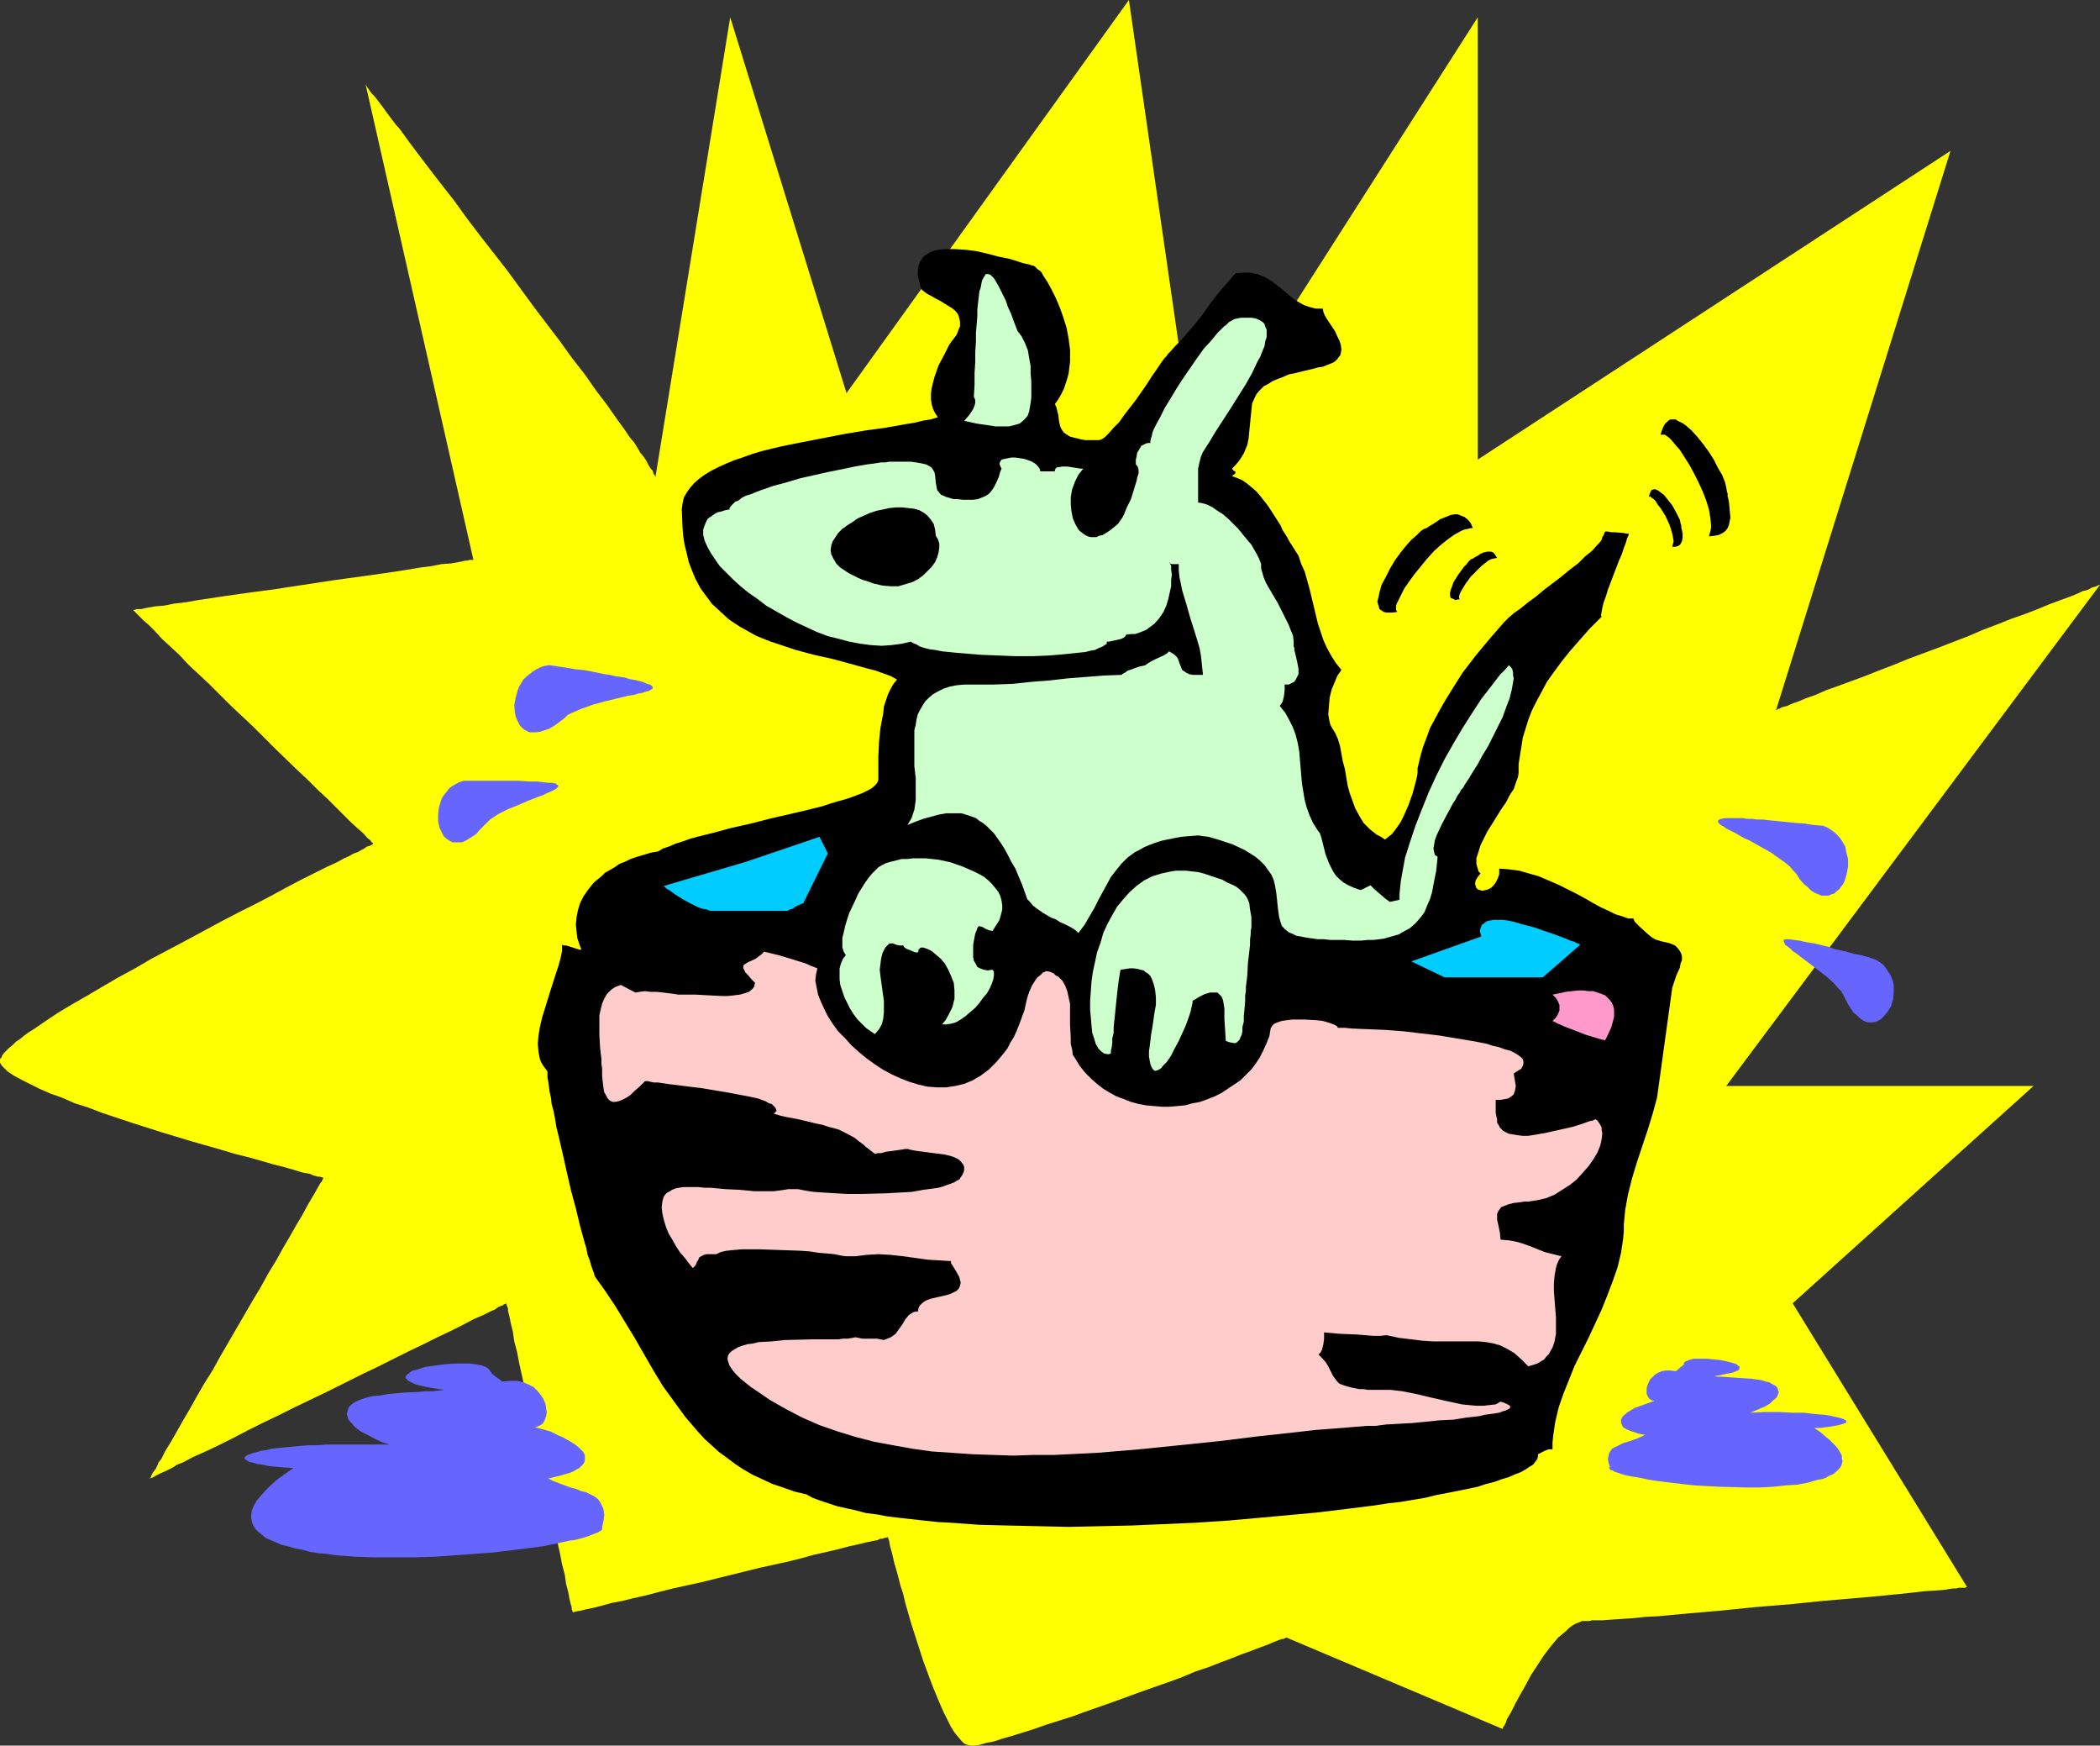
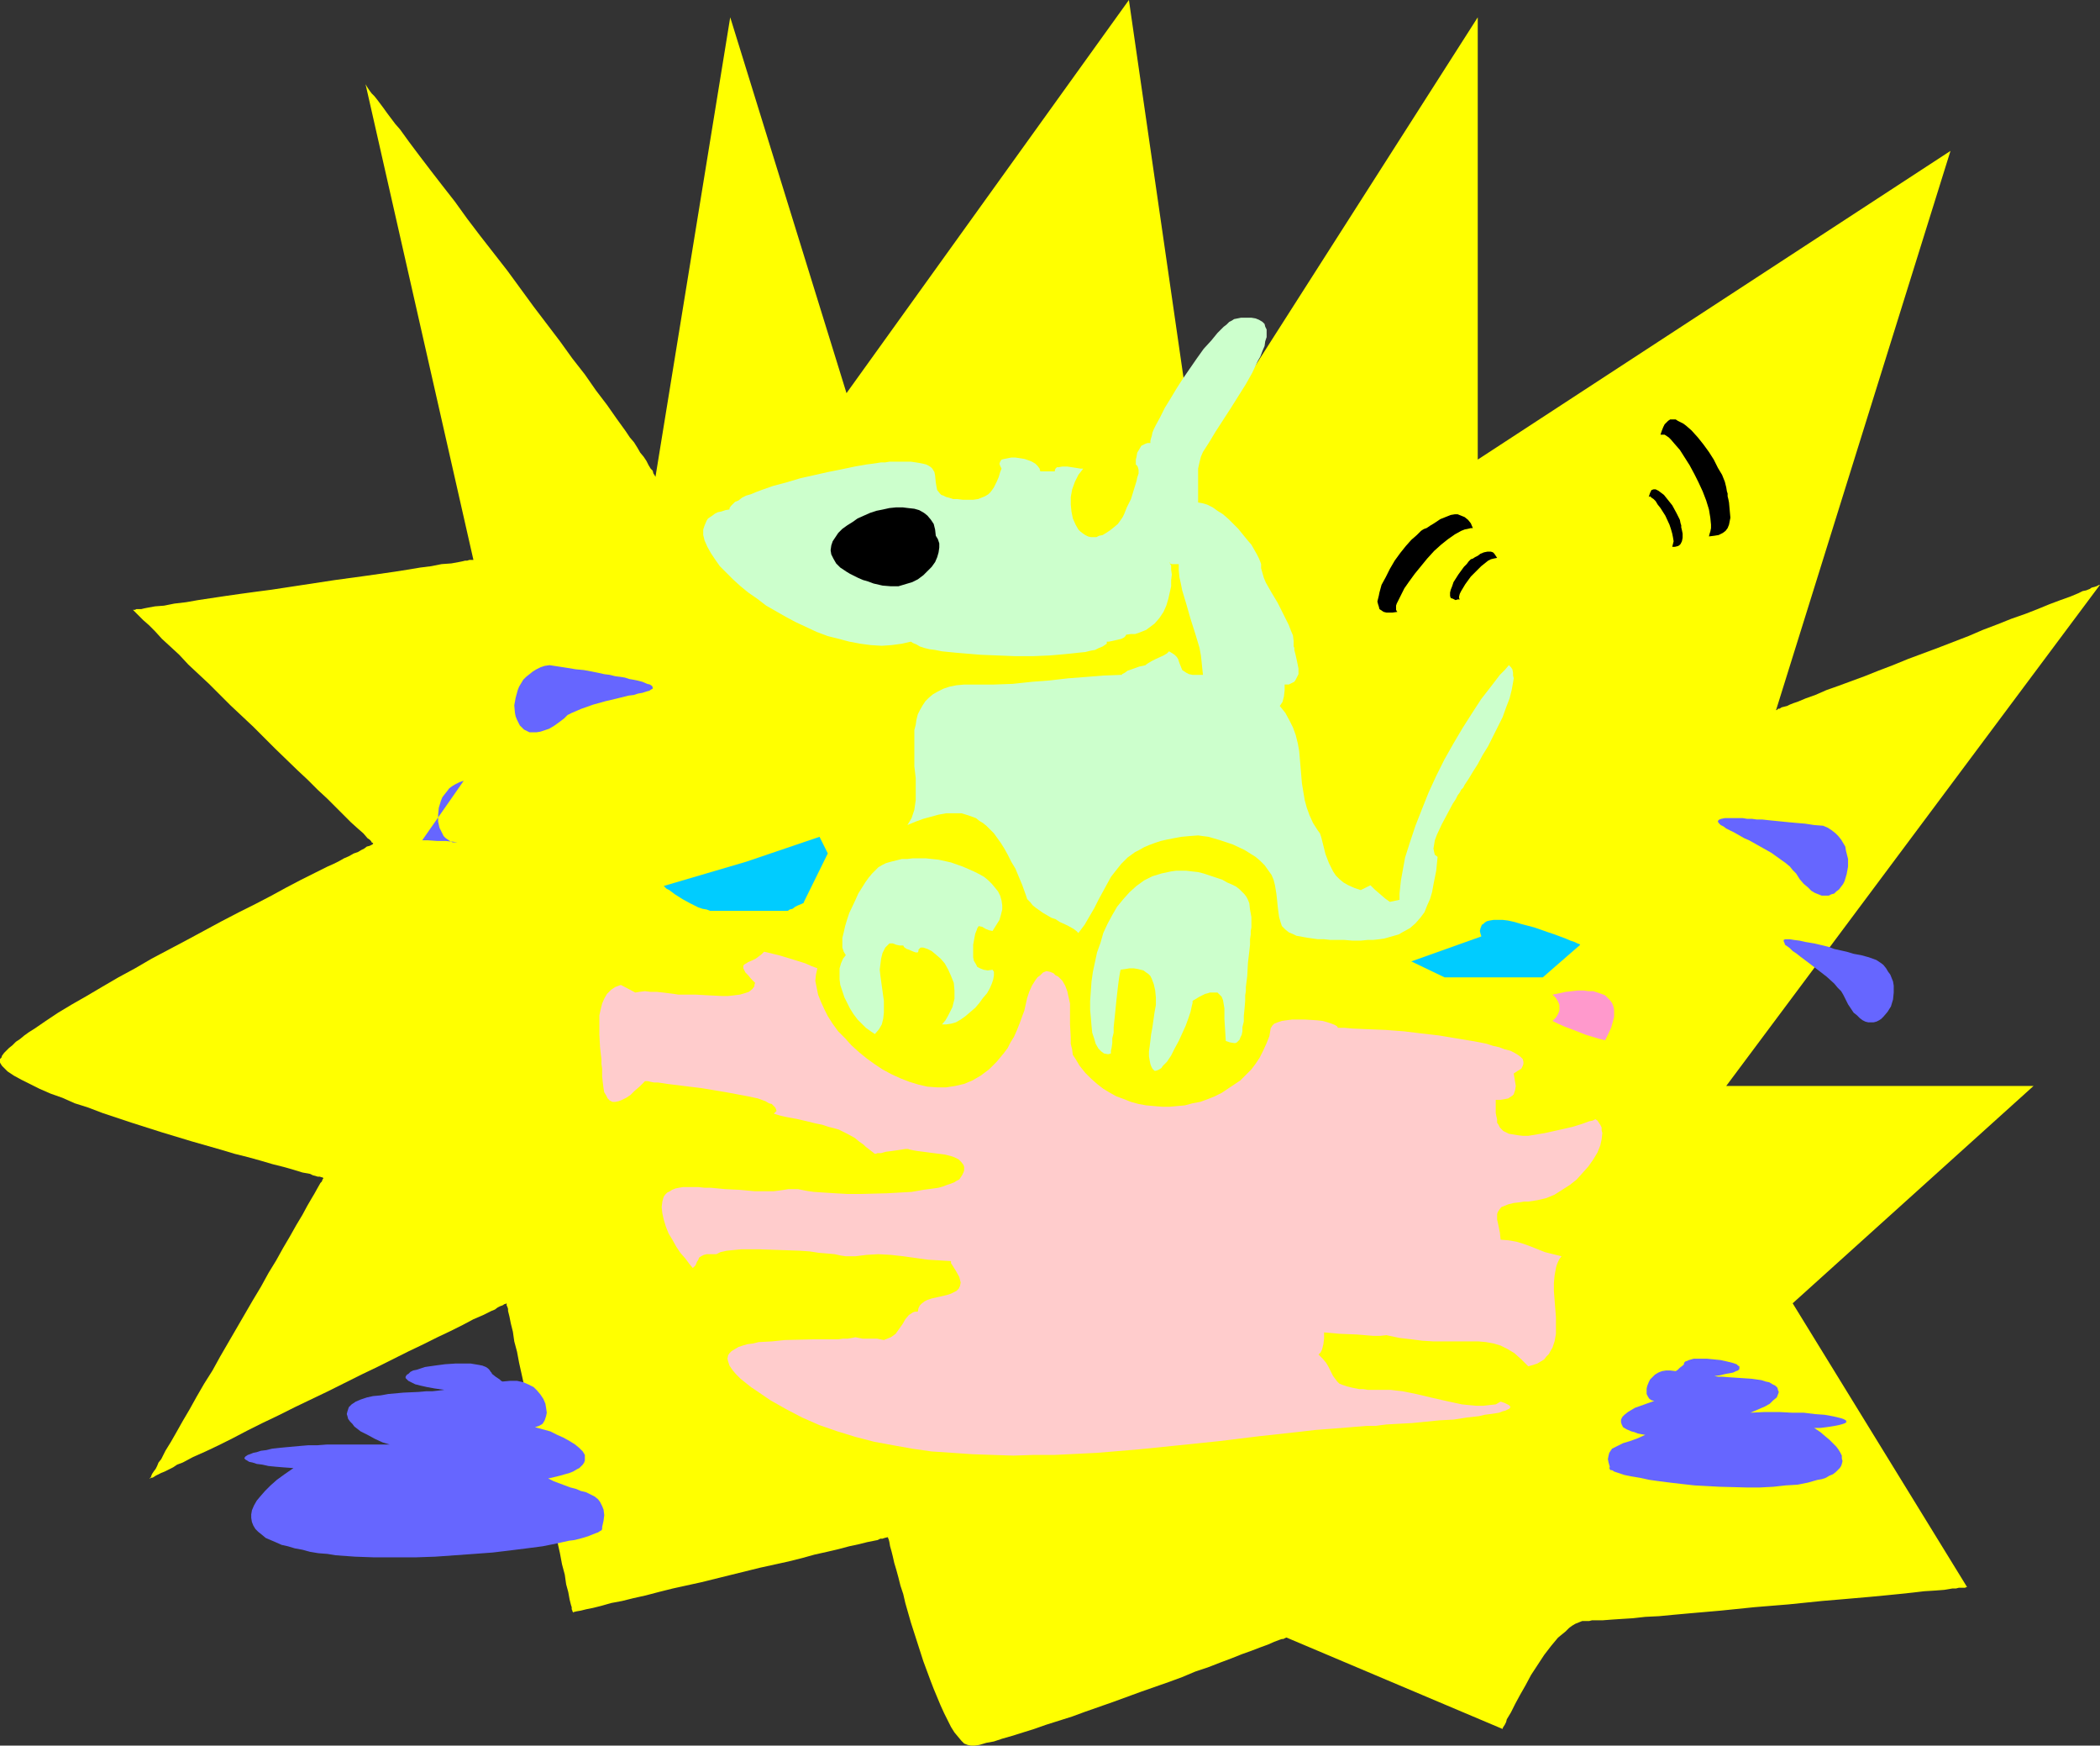
<svg xmlns="http://www.w3.org/2000/svg" xmlns:ns1="http://sodipodi.sourceforge.net/DTD/sodipodi-0.dtd" xmlns:ns2="http://www.inkscape.org/namespaces/inkscape" version="1.0" width="129.724mm" height="107.803mm" id="svg21" ns1:docname="Dog Bathing 1.wmf">
  <rect width="100%" height="100%" fill="#333333" stroke="none" />
  <ns1:namedview id="namedview21" pagecolor="#ffffff" bordercolor="#000000" borderopacity="0.25" ns2:showpageshadow="2" ns2:pageopacity="0.0" ns2:pagecheckerboard="0" ns2:deskcolor="#d1d1d1" ns2:document-units="mm" />
  <defs id="defs1">
    <pattern id="WMFhbasepattern" patternUnits="userSpaceOnUse" width="6" height="6" x="0" y="0" />
  </defs>
  <path style="fill:#ffff00;fill-opacity:1;fill-rule:evenodd;stroke:none" d="m 153.035,111.312 -0.162,-0.323 -0.323,-0.485 -0.162,-0.646 -0.485,-0.485 -0.485,-0.808 -0.485,-0.969 -0.646,-0.969 -0.808,-0.969 -0.646,-1.131 -0.808,-1.292 -0.97,-1.131 -0.97,-1.454 -2.101,-2.908 -2.262,-3.231 -2.586,-3.393 -2.586,-3.716 -2.909,-3.716 -2.909,-4.039 -3.07,-4.039 -3.07,-4.039 -6.141,-8.401 -6.302,-8.078 -3.07,-4.039 -2.909,-4.039 -2.909,-3.716 -2.747,-3.554 -2.586,-3.393 -2.424,-3.231 -2.101,-2.908 -1.131,-1.292 -0.97,-1.292 -0.97,-1.292 -0.808,-1.131 -1.454,-1.939 -0.646,-0.808 -0.646,-0.646 -0.485,-0.646 -0.323,-0.485 -0.323,-0.485 -0.162,-0.323 -0.162,-0.162 V 19.548 L 110.534,130.699 h -0.162 -0.162 -0.162 -0.485 l -0.485,0.162 h -0.485 l -0.646,0.162 -0.808,0.162 -1.778,0.323 -2.262,0.162 -2.424,0.485 -2.586,0.323 -2.909,0.485 -3.07,0.485 -3.394,0.485 -3.394,0.485 -3.555,0.485 -3.555,0.485 -14.867,2.262 -3.717,0.485 -3.555,0.485 -3.394,0.485 -3.232,0.485 -3.232,0.485 -2.747,0.485 -2.747,0.323 -2.424,0.485 -2.101,0.162 -1.778,0.323 -0.808,0.162 -0.646,0.162 h -0.646 -0.485 l -0.323,0.162 h -0.323 -0.162 v 0 l 0.162,0.162 0.162,0.162 0.323,0.323 0.646,0.646 1.131,1.131 1.293,1.131 1.454,1.454 1.616,1.777 1.939,1.777 2.101,1.939 2.101,2.262 2.424,2.262 2.424,2.262 5.01,5.008 5.333,5.008 5.171,5.17 5.01,4.847 2.586,2.423 2.262,2.262 2.262,2.1 1.939,1.939 1.939,1.939 1.616,1.616 1.616,1.454 1.293,1.131 0.97,1.131 0.485,0.323 0.323,0.323 0.162,0.323 0.323,0.162 v 0.162 h 0.162 -0.162 l -0.162,0.162 -0.323,0.162 -0.323,0.162 -0.646,0.162 -0.646,0.485 -0.646,0.323 -0.808,0.485 -0.97,0.323 -1.131,0.646 -1.131,0.485 -1.131,0.646 -1.293,0.646 -1.454,0.646 -2.909,1.454 -3.232,1.616 -3.394,1.777 -3.555,1.939 -3.717,1.939 -3.878,1.939 -4.04,2.1 -8.08,4.362 -8.242,4.362 -3.878,2.262 -3.878,2.1 -3.878,2.262 -3.555,2.1 -3.394,1.939 -3.232,1.939 -2.909,1.939 -2.586,1.777 -1.293,0.808 -1.131,0.808 -0.97,0.808 -0.97,0.646 -0.808,0.808 -0.808,0.646 -0.646,0.646 -0.485,0.485 -0.485,0.646 -0.162,0.485 L 0,247.181 v 0.485 0.323 l 0.162,0.323 0.323,0.485 0.323,0.323 0.485,0.485 0.485,0.485 1.454,0.969 1.778,0.969 1.939,0.969 2.262,1.131 2.586,1.131 2.747,0.969 2.909,1.292 3.07,0.969 3.394,1.292 6.787,2.262 7.11,2.262 6.949,2.1 3.394,0.969 3.394,0.969 3.232,0.969 3.232,0.808 2.909,0.808 2.747,0.808 2.586,0.646 2.262,0.646 2.101,0.646 1.778,0.323 0.646,0.323 0.646,0.162 0.485,0.162 h 0.485 l 0.485,0.162 h 0.162 l 0.162,0.162 h 0.162 -0.162 v 0.162 l -0.162,0.162 -0.162,0.485 -0.323,0.323 -0.646,1.131 -0.808,1.454 -0.485,0.808 -1.131,1.939 -1.131,2.1 -1.454,2.423 -1.454,2.585 -1.616,2.746 -1.616,2.908 -1.778,2.908 -1.778,3.231 -1.939,3.231 -7.595,13.086 -1.778,3.231 -1.939,3.07 -1.778,3.07 -1.616,2.908 -1.616,2.746 -1.454,2.585 -1.293,2.262 -1.293,2.1 -0.97,1.939 -0.646,0.808 -0.323,0.808 -0.323,0.646 -0.485,0.646 -0.323,0.485 -0.162,0.323 -0.162,0.485 -0.162,0.162 -0.162,0.162 v 0 h 0.162 l 0.162,-0.162 h 0.323 l 0.323,-0.162 0.485,-0.323 0.646,-0.323 0.646,-0.323 0.808,-0.323 0.97,-0.485 0.97,-0.485 0.97,-0.646 1.293,-0.485 2.424,-1.292 2.909,-1.292 3.07,-1.454 3.232,-1.616 3.394,-1.777 3.555,-1.777 3.717,-1.777 3.878,-1.939 7.757,-3.716 7.757,-3.877 3.717,-1.777 3.878,-1.939 3.555,-1.777 3.394,-1.616 3.232,-1.616 3.07,-1.454 2.909,-1.454 2.424,-1.292 1.131,-0.485 1.131,-0.485 0.97,-0.485 0.97,-0.485 0.808,-0.323 0.646,-0.485 0.646,-0.323 0.485,-0.162 0.485,-0.323 h 0.162 l 0.323,-0.162 v 0 0 0.162 0.323 l 0.162,0.323 0.162,0.485 v 0.485 l 0.323,1.292 0.323,1.616 0.485,1.939 0.323,2.262 0.646,2.423 0.485,2.585 0.646,2.908 0.646,2.908 0.646,3.07 1.454,6.624 1.293,6.785 1.616,6.624 1.293,6.624 0.646,3.07 0.646,2.908 0.646,2.908 0.485,2.585 0.646,2.423 0.323,2.262 0.485,1.777 0.323,1.777 0.323,1.292 0.162,0.485 v 0.485 l 0.162,0.323 v 0.162 l 0.162,0.162 v 0.162 0 l 0.162,-0.162 0.646,-0.162 0.97,-0.162 0.646,-0.162 0.646,-0.162 1.616,-0.323 1.939,-0.485 2.262,-0.646 2.586,-0.485 2.586,-0.646 2.909,-0.646 3.07,-0.808 3.232,-0.808 6.626,-1.454 13.736,-3.393 6.626,-1.454 3.232,-0.808 2.909,-0.808 2.909,-0.646 2.747,-0.646 2.424,-0.646 2.262,-0.485 1.939,-0.485 1.616,-0.323 0.808,-0.162 0.646,-0.323 h 0.485 l 0.485,-0.162 0.646,-0.162 h 0.162 v 0 0.162 l 0.162,0.323 0.162,0.646 0.162,0.969 0.323,1.131 0.323,1.292 0.323,1.454 0.485,1.616 0.485,1.777 0.485,1.939 0.646,1.939 0.485,2.1 1.293,4.524 1.454,4.524 1.454,4.524 1.616,4.362 0.808,2.1 0.808,1.939 0.808,1.939 0.808,1.777 0.808,1.616 0.808,1.616 0.808,1.292 0.808,0.969 0.808,0.969 0.646,0.646 0.808,0.323 0.808,0.162 h 0.323 0.485 l 1.131,-0.162 1.616,-0.485 1.778,-0.323 1.939,-0.646 2.262,-0.646 2.586,-0.808 2.586,-0.808 2.747,-0.969 3.07,-0.969 3.07,-0.969 3.07,-1.131 6.464,-2.262 6.626,-2.423 6.464,-2.262 3.07,-1.131 3.07,-1.292 2.909,-0.969 2.909,-1.131 2.586,-0.969 2.424,-0.969 2.262,-0.808 2.101,-0.808 1.778,-0.646 1.454,-0.646 1.293,-0.485 0.485,-0.162 h 0.323 l 0.323,-0.162 0.323,-0.162 v 0 h 0.162 l 50.419,21.325 v 0 -0.162 l 0.162,-0.323 0.323,-0.485 0.323,-0.646 0.162,-0.646 0.485,-0.808 0.485,-0.808 0.97,-1.939 1.131,-2.1 1.293,-2.262 1.293,-2.423 3.07,-4.685 1.616,-2.1 1.616,-1.939 1.778,-1.454 0.808,-0.808 0.646,-0.485 0.808,-0.485 0.808,-0.323 0.808,-0.323 h 0.646 0.97 l 0.646,-0.162 h 0.646 1.778 l 2.101,-0.162 2.424,-0.162 2.586,-0.162 2.909,-0.323 3.232,-0.162 3.394,-0.323 3.555,-0.323 3.717,-0.323 3.717,-0.323 7.918,-0.808 7.918,-0.646 7.918,-0.808 3.878,-0.323 3.717,-0.323 3.717,-0.323 3.394,-0.323 3.232,-0.323 3.07,-0.323 2.747,-0.323 2.586,-0.162 2.101,-0.162 1.939,-0.323 h 0.808 l 0.646,-0.162 h 0.646 0.485 0.323 l 0.323,-0.162 h 0.162 l -40.723,-66.238 56.237,-50.729 h -71.75 l 87.264,-116.967 v 0 h -0.162 l -0.323,0.162 -0.323,0.162 -0.485,0.162 -0.646,0.162 -0.485,0.323 -0.808,0.323 -0.808,0.162 -0.97,0.485 -1.939,0.808 -2.262,0.808 -2.586,0.969 -2.747,1.131 -2.909,1.131 -3.232,1.131 -3.232,1.292 -3.394,1.292 -3.394,1.454 -7.11,2.746 -6.949,2.585 -3.555,1.454 -3.394,1.292 -3.232,1.292 -3.07,1.131 -3.07,1.131 -2.747,0.969 -2.586,1.131 -2.262,0.808 -1.939,0.808 -0.97,0.323 -0.808,0.323 -0.646,0.323 -0.646,0.162 -0.646,0.162 -0.485,0.323 h -0.323 l -0.162,0.162 -0.162,0.162 h -0.162 L 455.388,35.219 345.016,107.274 V 4.039 L 279.083,107.274 263.569,0 197.637,91.764 170.488,4.039 Z" id="path1" />
-   <path style="fill:#000000;fill-opacity:1;fill-rule:evenodd;stroke:none" d="m 153.681,198.715 -1.778,0.323 -3.232,0.969 -1.454,0.485 -1.293,0.646 -1.293,0.485 -1.131,0.808 -1.131,0.646 -1.131,0.646 -0.808,0.808 -1.778,1.454 -1.293,1.616 -1.131,1.616 -0.808,1.616 -0.485,1.616 -0.323,1.616 -0.162,1.777 0.162,1.616 0.162,1.454 0.485,1.454 0.485,1.292 h -0.485 l -0.485,-0.162 -2.586,-0.808 h -0.485 l -0.485,-0.162 v 1.454 l -0.323,1.616 -0.485,1.777 -0.646,1.939 -1.293,4.039 -1.293,4.2 -0.646,2.1 -0.485,2.1 -0.323,1.939 -0.162,1.939 0.162,1.939 0.323,1.616 0.323,0.808 0.485,0.808 0.485,0.646 0.485,0.646 v 0.323 1.131 l 0.162,0.808 0.162,1.131 0.162,1.292 0.323,1.454 0.162,1.454 0.485,1.777 0.323,1.777 0.323,1.939 0.485,1.939 0.97,4.2 0.97,4.362 0.97,4.2 1.131,4.2 0.97,4.039 0.485,1.777 0.485,1.777 0.485,1.616 0.323,1.616 0.485,1.292 0.323,1.131 0.323,0.969 0.323,0.808 0.162,0.646 0.162,0.323 2.424,3.393 2.262,3.393 2.262,3.716 2.262,3.716 4.363,7.593 2.262,3.716 2.586,3.554 2.586,3.554 2.909,3.393 1.616,1.777 1.616,1.454 1.778,1.616 1.778,1.292 1.939,1.454 1.939,1.292 2.262,1.292 2.101,0.969 2.424,1.131 2.424,0.808 2.747,0.969 2.747,0.646 1.454,0.808 1.778,0.646 1.939,0.646 1.939,0.646 2.101,0.485 2.262,0.485 2.424,0.646 2.586,0.323 2.586,0.485 2.747,0.323 2.909,0.323 2.909,0.323 3.07,0.323 3.07,0.162 6.626,0.485 6.626,0.162 7.11,0.162 7.11,0.162 7.434,-0.162 7.272,-0.162 7.434,-0.323 7.434,-0.323 7.434,-0.485 7.272,-0.646 7.11,-0.646 6.949,-0.646 6.626,-0.808 6.464,-0.808 3.07,-0.485 2.909,-0.323 2.909,-0.485 2.909,-0.485 2.586,-0.646 2.586,-0.485 2.424,-0.485 2.424,-0.485 2.262,-0.485 1.939,-0.646 1.939,-0.485 1.778,-0.646 1.616,-0.485 1.454,-0.646 1.293,-0.485 1.131,-0.646 0.97,-0.646 0.808,-0.485 0.485,-0.646 0.485,-0.646 0.162,-0.646 v -0.485 l 1.616,-0.808 0.808,-0.323 h 0.97 v -1.616 l 0.162,-1.616 0.485,-3.231 0.808,-3.393 1.131,-3.231 1.293,-3.231 1.293,-3.231 3.232,-6.462 3.07,-6.624 1.293,-3.231 1.293,-3.393 1.131,-3.231 0.808,-3.393 0.485,-3.231 0.162,-1.777 v -1.616 l 0.162,-1.616 0.162,-1.777 0.323,-1.777 0.323,-1.777 0.97,-3.877 1.131,-3.716 1.293,-3.877 1.293,-3.877 1.131,-3.716 0.97,-3.554 3.394,-24.557 0.162,-1.131 0.323,-0.969 0.646,-1.939 0.808,-1.777 0.162,-0.969 0.323,-0.808 v -0.808 l -0.162,-0.646 -0.323,-0.646 -0.485,-0.646 -0.646,-0.646 -1.131,-0.485 -1.293,-0.323 -0.808,-0.162 -0.97,-0.323 h -0.162 l -0.323,-0.162 -0.808,-0.485 -0.97,-0.808 -1.778,-1.616 -0.808,-0.808 -0.323,-0.323 -0.162,-0.323 -0.162,-0.323 v -0.162 h -1.293 l -1.293,-0.485 -1.616,-0.485 -1.616,-0.808 -1.778,-0.808 -1.778,-0.969 -1.939,-1.131 -2.101,-1.131 -4.202,-2.1 -2.262,-0.969 -2.262,-0.969 -2.262,-0.646 -2.262,-0.646 -2.424,-0.323 -2.262,-0.162 v 1.292 l -0.323,0.969 -0.485,0.969 -0.485,0.646 -0.646,0.646 -0.646,0.323 -0.646,0.162 -0.646,0.162 -0.646,-0.162 -0.485,-0.162 -0.323,-0.323 -0.162,-0.485 -0.162,-0.485 0.162,-0.808 0.485,-0.808 0.646,-0.808 -0.485,-0.485 -0.162,-0.646 -0.162,-0.485 -0.162,-0.646 v -1.292 l 0.485,-1.454 0.485,-1.616 0.808,-1.616 0.808,-1.616 1.131,-1.777 2.101,-3.393 1.131,-1.616 0.808,-1.616 0.97,-1.454 0.485,-1.454 0.485,-1.292 0.162,-0.969 v -2.1 l 0.646,-4.039 0.323,-2.1 0.646,-2.1 0.646,-2.1 0.808,-2.1 1.131,-2.262 1.131,-2.1 1.293,-2.423 1.616,-2.262 1.778,-2.423 1.939,-2.423 2.262,-2.585 2.424,-2.746 2.747,-2.746 v 0 l -0.162,-0.323 0.162,-0.808 0.162,-0.969 0.323,-1.292 0.485,-1.292 0.485,-1.616 1.293,-3.393 1.293,-3.393 0.646,-1.454 0.485,-1.454 0.485,-1.292 0.323,-1.131 0.162,-0.323 0.162,-0.323 v -0.162 -0.162 h -0.485 l -0.808,-0.162 -1.939,-0.162 h -0.808 l -0.808,-0.162 h -0.485 -0.162 l -0.162,0.323 -0.162,0.485 -0.323,0.485 -0.162,0.646 -0.485,0.646 -0.485,0.485 -1.293,1.454 -1.616,1.292 -1.616,1.616 -1.939,1.454 -1.939,1.616 -4.04,3.07 -1.939,1.616 -1.778,1.292 -1.778,1.454 -1.616,1.131 -1.293,1.131 -0.485,0.485 -0.485,0.485 -3.232,3.716 -3.232,3.877 -3.232,4.2 -2.747,4.362 -1.293,2.1 -1.293,2.262 -1.131,2.1 -1.131,2.1 -0.808,2.262 -0.808,2.1 -0.646,2.262 -0.485,2.1 -0.162,0.646 v 1.131 l -0.162,0.969 -0.323,1.292 -0.646,2.423 -0.97,2.746 -1.131,2.585 -0.646,1.292 -0.646,0.969 -0.808,1.131 -0.646,0.808 -0.808,0.646 -0.808,0.646 -0.97,-0.646 -0.97,-0.485 -1.616,-1.292 -1.454,-1.454 -0.97,-1.616 -0.97,-1.777 -0.646,-1.777 -0.646,-1.777 -0.485,-1.777 -0.323,-1.939 -0.323,-1.939 -0.485,-1.777 -0.323,-1.777 -0.323,-1.777 -0.485,-1.616 -0.646,-1.454 -0.808,-1.292 -0.323,-0.646 -0.162,-0.646 -0.162,-0.808 -0.162,-0.969 0.162,-1.939 0.162,-1.939 0.485,-1.939 0.808,-1.939 0.323,-0.808 0.323,-0.646 0.485,-0.646 0.323,-0.485 -1.293,-1.616 -1.131,-1.777 -0.97,-1.777 -0.808,-1.777 -0.646,-1.939 -0.646,-1.939 -0.97,-4.039 -0.97,-4.039 -1.131,-4.039 -0.808,-1.777 -0.646,-1.939 -1.131,-1.777 -1.131,-1.777 -0.323,-0.646 -0.485,-0.808 -0.646,-0.969 -0.485,-1.131 -1.454,-2.262 -1.454,-2.262 -1.778,-2.262 -0.97,-1.131 -1.131,-0.969 -0.97,-0.808 -1.131,-0.808 -1.131,-0.485 -1.293,-0.485 0.323,-0.323 0.323,-0.162 0.162,-0.323 v 0 -0.162 l -0.162,-0.162 -0.323,-0.162 -0.323,-0.485 0.808,-0.808 0.808,-0.969 0.646,-0.969 0.485,-0.808 0.808,-1.939 0.323,-1.616 0.162,-1.777 0.162,-1.616 0.323,-3.231 0.162,-1.454 0.646,-1.454 0.323,-0.646 0.485,-0.646 0.646,-0.646 0.646,-0.646 0.97,-0.485 0.97,-0.646 1.131,-0.485 1.293,-0.485 1.454,-0.646 1.616,-0.323 1.939,-0.485 2.101,-0.485 1.131,-0.323 1.131,-0.162 0.808,-0.323 0.808,-0.323 0.808,-0.323 0.485,-0.323 0.485,-0.485 0.323,-0.485 0.323,-0.323 0.162,-0.485 0.162,-0.969 -0.162,-1.131 -0.323,-0.969 -0.485,-0.969 -0.485,-1.131 -1.293,-1.939 -0.646,-0.969 -0.485,-0.808 -0.323,-0.808 -0.162,-0.808 h -1.616 l -1.293,-0.323 -1.454,-0.485 -1.131,-0.646 -1.131,-0.646 -0.97,-0.808 -2.101,-1.777 -2.101,-1.616 -0.97,-0.646 -1.293,-0.646 -1.293,-0.485 -1.616,-0.323 h -1.454 l -1.939,0.162 -1.131,1.292 -1.131,1.292 -0.97,1.131 -0.97,1.131 -1.616,2.1 -1.454,2.1 -1.616,2.1 -1.778,2.1 -0.97,1.131 -1.131,1.292 -1.293,1.292 -1.293,1.454 -0.162,0.162 -0.323,0.323 -0.323,0.485 -0.485,0.485 -0.808,1.131 -0.97,1.454 -1.131,1.616 -1.131,1.777 -2.586,3.716 -2.747,3.554 -1.131,1.616 -1.293,1.292 -1.131,1.292 -0.97,0.969 -0.485,0.323 -0.323,0.162 -0.485,0.162 h -0.323 -1.131 -0.97 -0.808 l -0.97,-0.162 -1.293,-0.323 -1.293,-0.323 -0.808,-0.485 -0.646,-0.485 -0.485,-0.646 -0.323,-0.646 -0.323,-1.292 -0.162,-1.454 -0.323,-1.292 -0.162,-0.646 -0.323,-0.646 0.808,-1.131 0.646,-1.131 0.646,-1.292 0.808,-2.423 0.323,-1.292 0.323,-2.746 v -2.585 l -0.323,-2.585 -0.485,-2.585 -0.808,-2.585 -0.808,-2.262 -0.97,-2.262 -0.97,-1.939 -0.97,-1.777 -0.97,-1.454 -0.323,-0.646 -0.485,-0.485 -0.485,-0.323 -0.323,-0.323 -0.323,-0.323 -0.323,-0.162 h -0.162 l -0.485,-0.162 -0.485,-0.162 -0.808,-0.162 -0.646,-0.162 -0.97,-0.323 -2.101,-0.646 -2.424,-0.485 -2.424,-0.646 -2.747,-0.646 -2.586,-0.323 -2.586,-0.162 h -1.293 -1.131 l -1.131,0.162 -0.97,0.162 -0.97,0.323 -0.808,0.485 -0.808,0.485 -0.485,0.646 -0.485,0.808 -0.323,0.808 -0.162,1.131 v 1.131 l 0.323,1.292 0.323,1.454 0.323,0.646 0.646,0.485 0.646,0.485 0.97,0.485 0.808,0.485 0.97,0.485 2.101,1.292 0.808,0.485 0.808,0.646 0.646,0.808 0.323,0.969 0.162,0.808 v 1.131 l -0.323,0.646 -0.162,0.485 -0.323,0.808 -0.485,0.646 -0.646,0.808 -0.646,0.969 -1.131,2.262 -1.293,2.423 -0.97,2.746 -0.323,1.292 -0.323,1.292 -0.162,1.292 v 1.292 l 0.162,1.131 0.323,1.131 0.485,0.969 0.646,0.969 -1.616,0.485 -1.939,0.323 -1.939,0.485 -2.101,0.323 -4.525,0.808 -4.686,0.646 -4.848,0.808 -10.019,1.939 -4.848,0.969 -4.686,1.131 -2.101,0.646 -2.262,0.808 -1.939,0.646 -1.939,0.808 -1.778,0.808 -1.616,0.808 -1.616,0.969 -1.293,0.969 -1.131,0.969 -0.97,1.131 -0.808,1.131 -0.646,1.131 -0.323,1.454 -0.162,1.292 0.162,4.039 0.162,2.1 0.323,2.1 0.485,1.939 0.485,2.1 0.808,2.1 0.808,1.939 1.131,2.1 1.293,1.777 1.454,1.939 1.939,1.777 1.939,1.777 2.424,1.616 2.586,1.454 1.454,0.808 1.616,0.646 1.616,0.646 1.939,0.646 3.878,1.292 4.202,1.131 4.363,0.969 4.202,1.131 4.04,1.131 1.939,0.485 1.778,0.646 1.778,0.646 1.454,0.808 -0.808,0.969 -0.646,1.131 -0.646,1.292 -0.485,1.454 -0.485,1.454 -0.162,1.616 -0.646,3.393 -0.323,3.231 -0.162,3.393 v 1.454 4.039 l -0.162,0.485 -0.323,0.485 -0.485,0.485 -0.808,0.646 -0.97,0.485 -0.97,0.485 -1.293,0.485 -1.293,0.485 -1.454,0.485 -1.778,0.485 -1.616,0.485 -1.939,0.646 -3.878,0.969 -4.202,0.969 -4.202,0.969 -4.363,1.131 -4.363,0.969 -4.202,1.131 -3.878,0.969 -1.778,0.485 -1.778,0.646 -1.616,0.485 -1.454,0.646 -1.454,0.485 z" id="path2" />
  <path style="fill:#ccffcc;fill-opacity:1;fill-rule:evenodd;stroke:none" d="m 294.435,131.669 v 0.969 l 0.323,1.131 0.323,1.131 0.485,1.131 1.293,2.262 1.454,2.423 1.293,2.585 1.293,2.585 0.485,1.292 0.485,1.131 0.162,1.292 v 1.292 l 0.162,0.323 v 0.485 l 0.323,1.292 0.323,1.454 0.323,1.616 v 0.646 0.646 l -0.323,0.646 -0.323,0.646 -0.323,0.485 -0.646,0.323 -0.646,0.323 h -0.97 v 1.292 l -0.162,1.454 -0.323,1.292 -0.323,0.485 -0.323,0.485 1.293,1.616 0.97,1.777 0.808,1.616 0.646,1.777 0.485,1.939 0.323,1.777 0.646,7.593 0.323,1.939 0.323,1.939 0.485,1.777 0.646,1.777 0.808,1.777 1.131,1.777 0.485,0.646 0.323,0.969 0.485,1.939 0.485,1.939 0.808,2.1 0.485,0.969 0.485,0.969 0.646,0.969 0.808,0.808 0.97,0.808 1.131,0.646 1.454,0.646 1.454,0.485 2.262,-1.131 0.485,0.485 0.485,0.485 2.424,2.1 1.131,0.808 2.262,-0.485 v -1.454 l 0.162,-1.616 0.162,-1.454 0.323,-1.777 0.646,-3.554 1.131,-3.554 1.293,-3.877 1.454,-3.716 1.616,-4.039 1.778,-3.877 1.939,-3.877 2.101,-3.716 2.101,-3.554 2.262,-3.554 2.101,-3.231 2.262,-2.908 2.101,-2.746 1.131,-1.131 0.97,-1.131 0.485,0.485 0.323,0.485 0.162,0.808 v 0.646 l 0.162,0.646 -0.162,0.969 -0.323,1.777 -0.485,1.939 -0.808,2.1 -0.808,2.262 -1.131,2.262 -2.262,4.524 -1.293,2.1 -1.131,2.1 -1.131,1.777 -0.97,1.616 -0.97,1.454 -0.323,0.646 -0.485,0.485 -0.323,0.646 -0.485,0.646 -0.485,0.969 -0.646,0.969 -1.293,2.423 -1.293,2.423 -1.131,2.423 -0.485,1.292 -0.162,0.969 -0.162,0.969 0.162,0.808 0.162,0.646 0.646,0.485 -0.323,3.231 -0.646,3.231 -0.323,1.777 -0.485,1.616 -0.646,1.454 -0.646,1.616 -0.97,1.292 -1.131,1.292 -1.293,1.131 -1.778,0.969 -0.808,0.485 -1.131,0.323 -1.131,0.323 -1.131,0.323 -1.131,0.162 -1.454,0.162 h -1.293 l -1.616,0.162 h -1.939 l -1.939,-0.162 h -1.616 -1.616 l -1.454,-0.162 h -1.454 l -1.131,-0.162 -1.131,-0.162 -0.97,-0.162 -0.808,-0.162 -0.97,-0.162 -0.646,-0.323 -1.131,-0.485 -0.808,-0.646 -0.808,-0.808 -0.323,-0.969 -0.323,-1.131 -0.162,-1.131 -0.162,-1.292 -0.162,-1.616 -0.162,-1.454 -0.323,-1.939 -0.323,-1.292 -0.485,-1.131 -0.808,-1.131 -0.808,-1.131 -0.97,-0.969 -1.131,-0.969 -1.293,-0.808 -1.293,-0.808 -2.747,-1.292 -2.909,-0.969 -2.747,-0.808 -1.293,-0.162 -1.131,-0.162 -2.101,0.162 -1.778,0.162 -1.778,0.323 -1.616,0.323 -1.454,0.323 -1.454,0.485 -1.293,0.485 -1.131,0.485 -1.131,0.646 -0.97,0.485 -1.778,1.292 -1.454,1.454 -1.293,1.616 -1.131,1.454 -0.97,1.777 -1.939,3.554 -0.97,1.939 -1.131,1.939 -1.131,1.939 -1.454,1.939 -0.485,-0.485 -0.646,-0.485 -1.454,-0.808 -1.778,-0.808 -0.97,-0.646 -0.97,-0.323 -1.939,-1.131 -1.616,-1.131 -0.808,-0.646 -0.646,-0.808 -0.646,-0.646 -0.323,-0.969 -0.808,-2.262 -0.808,-1.939 -0.808,-1.939 -0.97,-1.616 -0.808,-1.616 -0.808,-1.454 -0.808,-1.292 -0.808,-1.131 -0.808,-1.131 -0.808,-0.808 -0.97,-0.969 -0.808,-0.646 -0.808,-0.485 -0.808,-0.646 -1.778,-0.646 -1.616,-0.485 h -1.778 -1.778 l -1.778,0.323 -1.778,0.485 -1.778,0.485 -1.778,0.646 -1.939,0.808 0.485,-0.808 0.485,-0.808 0.323,-0.969 0.323,-0.969 0.162,-1.131 0.162,-1.131 v -2.423 -2.746 l -0.323,-2.746 v -2.746 -2.908 -2.746 l 0.323,-1.292 0.162,-1.131 0.323,-1.292 0.485,-0.969 0.646,-1.131 0.646,-0.969 0.808,-0.808 0.97,-0.808 1.131,-0.646 1.293,-0.646 1.454,-0.485 1.616,-0.323 1.778,-0.162 h 2.101 4.686 l 4.525,-0.162 4.525,-0.485 4.202,-0.323 4.202,-0.485 4.202,-0.323 4.04,-0.323 4.202,-0.162 h 0.162 v -0.162 l 0.646,-0.323 0.646,-0.485 0.97,-0.323 1.778,-0.646 0.808,-0.162 0.646,-0.162 v 0 l 0.162,-0.162 0.485,-0.323 0.808,-0.485 0.97,-0.485 1.778,-0.808 0.808,-0.485 0.485,-0.485 0.808,0.485 0.485,0.323 0.485,0.485 0.323,0.485 0.323,0.969 0.323,0.808 0.323,0.808 0.485,0.323 0.485,0.323 0.646,0.323 0.808,0.162 h 0.97 1.454 l -0.162,-1.454 -0.162,-1.616 -0.162,-1.454 -0.323,-1.777 -0.97,-3.231 -1.131,-3.554 -0.97,-3.393 -0.97,-3.231 -0.323,-1.616 -0.323,-1.454 -0.162,-1.616 v -1.454 h -0.808 -0.808 l -0.485,-0.162 v -0.162 l -0.162,-0.162 0.162,0.323 0.323,0.485 v 0.969 l 0.162,1.131 -0.162,1.292 v 1.454 l -0.323,1.454 -0.323,1.454 -0.485,1.616 -0.646,1.454 -0.97,1.454 -1.131,1.292 -1.293,0.969 -0.646,0.485 -0.808,0.323 -0.808,0.323 -0.97,0.323 h -0.97 l -1.131,0.162 -0.162,0.323 -0.323,0.323 -0.646,0.323 -0.646,0.162 -1.454,0.323 -0.808,0.162 h -0.485 v 0.485 l -0.485,0.323 -0.485,0.323 -0.808,0.323 -0.97,0.485 -0.97,0.162 -1.293,0.323 -1.616,0.162 -1.454,0.162 -1.616,0.162 -1.778,0.162 -1.939,0.162 -3.878,0.162 h -4.04 l -4.04,-0.162 -4.04,-0.162 -3.878,-0.323 -1.939,-0.162 -1.616,-0.162 -1.616,-0.162 -1.616,-0.323 -1.293,-0.162 -1.293,-0.323 -0.97,-0.323 -0.808,-0.485 -0.808,-0.323 -0.485,-0.323 -2.101,0.485 -2.424,0.323 -2.262,0.162 -2.586,-0.162 -2.424,-0.323 -2.586,-0.485 -2.424,-0.646 -2.586,-0.646 -2.586,-0.969 -2.424,-1.131 -2.424,-1.131 -2.424,-1.292 -2.262,-1.292 -2.262,-1.292 -2.101,-1.616 -2.101,-1.454 -1.778,-1.454 -1.778,-1.616 -1.616,-1.616 -1.454,-1.454 -1.131,-1.616 -0.97,-1.454 -0.808,-1.454 -0.646,-1.454 -0.323,-1.292 v -1.292 l 0.323,-0.969 0.485,-1.131 0.323,-0.485 0.485,-0.323 0.485,-0.323 0.646,-0.485 0.646,-0.323 0.808,-0.162 0.97,-0.323 0.97,-0.162 v -0.323 l 0.323,-0.485 0.485,-0.485 0.485,-0.485 0.808,-0.323 0.808,-0.646 0.97,-0.485 1.131,-0.323 1.131,-0.485 1.293,-0.485 2.747,-0.969 3.07,-0.808 3.232,-0.969 6.464,-1.454 3.232,-0.646 3.07,-0.646 2.747,-0.485 1.293,-0.162 1.131,-0.162 0.97,-0.162 h 0.97 l 0.97,-0.162 h 0.646 1.616 2.747 l 1.131,0.162 0.97,0.162 0.808,0.162 0.646,0.162 0.646,0.323 0.485,0.323 0.323,0.323 0.485,0.808 0.162,0.808 0.162,1.616 0.162,0.969 0.162,0.808 0.646,0.808 0.323,0.323 0.485,0.162 0.646,0.323 0.646,0.162 0.97,0.323 h 0.97 l 1.293,0.162 h 1.293 1.131 l 1.131,-0.162 0.808,-0.323 0.808,-0.323 0.808,-0.485 0.485,-0.485 0.485,-0.646 0.323,-0.485 0.646,-1.292 0.485,-1.131 0.323,-1.131 0.323,-0.808 -0.162,-0.323 -0.162,-0.323 -0.162,-0.485 0.162,-0.485 0.323,-0.485 0.646,-0.162 0.808,-0.162 0.808,-0.162 h 0.97 l 2.101,0.323 0.97,0.323 0.808,0.323 0.808,0.485 0.485,0.485 0.485,0.646 0.162,0.646 h 3.394 v -0.323 l 0.162,-0.323 0.323,-0.323 h 0.323 l 0.97,-0.162 h 1.131 l 2.101,0.323 0.97,0.162 h 0.323 0.323 l -1.131,1.454 -0.808,1.616 -0.646,1.777 -0.323,1.777 v 1.777 l 0.162,1.616 0.323,1.616 0.646,1.454 0.646,1.131 0.485,0.485 0.646,0.485 0.485,0.323 0.646,0.323 0.646,0.162 h 0.646 0.646 l 0.646,-0.323 0.808,-0.162 0.808,-0.485 0.97,-0.646 0.808,-0.646 0.97,-0.808 0.808,-1.131 0.323,-0.485 0.323,-0.646 0.323,-0.808 0.323,-0.808 0.97,-1.939 0.646,-2.1 0.646,-2.1 0.162,-0.808 0.323,-0.969 v -0.808 l -0.162,-0.646 -0.162,-0.323 -0.323,-0.323 v -0.323 -0.808 l 0.162,-0.646 0.162,-0.969 0.485,-0.808 0.485,-0.808 0.97,-0.485 0.485,-0.162 h 0.646 v -0.485 l 0.162,-0.646 0.162,-0.485 0.162,-0.808 0.323,-0.808 0.485,-0.969 0.97,-1.777 1.131,-2.262 1.293,-2.1 1.454,-2.423 1.454,-2.262 3.232,-4.685 1.616,-2.262 1.778,-1.939 1.454,-1.777 1.454,-1.454 0.646,-0.485 0.646,-0.646 0.646,-0.323 0.485,-0.323 1.616,-0.323 h 1.293 1.131 l 0.97,0.162 0.808,0.323 0.808,0.485 0.485,0.485 0.162,0.646 0.323,0.646 v 0.969 0.808 l -0.323,0.969 -0.162,1.131 -0.485,1.131 -0.485,1.292 -0.646,1.131 -1.293,2.746 -1.454,2.585 -3.555,5.654 -1.778,2.746 -1.778,2.746 -1.454,2.423 -1.454,2.262 -0.485,1.131 -0.323,1.292 -0.323,1.454 v 1.454 3.393 3.07 l 0.97,0.162 1.131,0.323 1.293,0.646 1.131,0.808 1.293,0.808 1.293,1.131 2.262,2.262 2.101,2.585 0.97,1.131 0.646,1.131 0.646,1.131 0.485,0.969 0.323,0.808 z" id="path3" />
-   <path style="fill:#ccffcc;fill-opacity:1;fill-rule:evenodd;stroke:none" d="m 240.784,90.472 v 2.423 l -0.162,1.131 -0.162,0.969 -0.162,0.969 -0.323,0.969 -0.485,0.646 -0.646,0.646 -0.808,0.646 -1.131,0.323 -1.293,0.323 h -1.454 -1.778 l -2.101,-0.323 -1.131,-0.162 -1.131,-0.162 -1.454,-0.323 -1.454,-0.323 1.131,-1.292 0.97,-1.454 0.323,-0.808 0.162,-0.646 v -0.646 l -0.323,-0.808 0.162,-2.746 v -2.746 l 0.162,-2.585 v -2.423 l 0.162,-2.262 v -2.1 l 0.162,-1.939 0.162,-1.939 v -1.616 l 0.162,-1.454 0.162,-1.454 0.162,-1.292 0.323,-0.969 0.162,-0.969 0.162,-0.646 0.323,-0.646 0.323,-0.485 0.162,-0.323 h 0.323 0.323 l 0.485,0.162 0.323,0.323 0.485,0.485 0.485,0.808 0.485,0.808 0.485,0.969 0.646,1.292 0.646,1.292 0.485,1.454 0.808,1.777 0.646,1.777 0.808,2.1 0.485,0.646 0.485,0.646 0.808,1.616 0.646,1.616 0.323,1.939 0.323,1.777 v 1.777 l 0.162,1.777 z" id="path4" />
  <path style="fill:#ccffcc;fill-opacity:1;fill-rule:evenodd;stroke:none" d="m 231.734,217.294 -0.808,-0.162 -0.808,-0.323 -0.808,-0.485 -0.808,-0.162 -0.323,0.485 -0.162,0.485 -0.323,0.808 -0.162,0.808 -0.323,1.777 v 1.939 0.969 l 0.162,0.808 0.485,0.808 0.323,0.646 0.646,0.323 0.808,0.323 0.97,0.162 1.131,-0.162 0.323,0.485 v 0.808 l -0.162,0.969 -0.323,0.969 -0.485,1.131 -0.646,1.131 -0.97,1.131 -0.808,1.131 -0.97,1.131 -1.131,0.969 -1.131,0.969 -1.131,0.808 -1.131,0.646 -1.131,0.323 -1.131,0.162 h -0.97 l 0.808,-0.969 0.646,-1.131 0.485,-0.969 0.485,-0.969 0.485,-1.939 v -0.969 -0.969 l -0.162,-1.777 -0.646,-1.616 -0.646,-1.454 -0.808,-1.454 -0.97,-1.131 -1.131,-0.969 -0.97,-0.808 -0.97,-0.485 -0.97,-0.323 h -0.323 -0.323 l -0.162,0.162 -0.323,0.323 v 0.323 l -0.162,0.323 h -0.485 l -0.485,-0.162 -1.131,-0.485 -0.485,-0.162 -0.485,-0.323 -0.162,-0.162 -0.162,-0.323 h -0.808 l -0.808,-0.162 -0.808,-0.323 h -0.808 l -0.97,0.969 -0.646,1.292 -0.323,1.292 -0.162,1.292 -0.162,1.292 0.162,1.454 0.808,5.816 v 1.454 1.292 l -0.162,1.454 -0.323,1.292 -0.646,1.131 -0.97,1.131 -0.97,-0.646 -1.131,-0.808 -0.97,-0.969 -0.97,-0.969 -0.97,-1.292 -0.808,-1.292 -0.646,-1.292 -0.646,-1.292 -0.485,-1.454 -0.485,-1.454 -0.162,-1.292 v -1.292 -1.292 l 0.323,-1.131 0.485,-1.131 0.646,-0.808 -0.485,-0.808 -0.323,-0.969 v -0.969 -1.292 l 0.323,-1.292 0.323,-1.454 0.485,-1.616 0.485,-1.454 1.454,-3.07 0.646,-1.454 0.808,-1.292 0.808,-1.292 0.808,-1.131 0.808,-0.969 0.646,-0.646 0.808,-0.808 0.808,-0.485 0.97,-0.485 1.131,-0.323 1.293,-0.323 1.293,-0.323 h 1.293 l 1.293,-0.162 h 2.909 l 3.07,0.323 2.909,0.646 2.747,0.969 2.586,1.131 1.293,0.646 1.131,0.646 0.97,0.808 0.808,0.808 0.808,0.969 0.646,0.808 0.485,0.969 0.323,1.131 0.162,1.131 v 0.969 l -0.323,1.292 -0.323,1.131 -0.808,1.292 z" id="path5" />
  <path style="fill:#ccffcc;fill-opacity:1;fill-rule:evenodd;stroke:none" d="m 292.172,216.001 v 0.485 l -0.162,0.808 v 0.808 l -0.162,1.131 v 1.292 l -0.162,1.454 -0.323,2.746 -0.162,3.07 -0.162,1.292 -0.162,1.292 v 0.969 l -0.162,0.969 v 0.808 0.485 l -0.162,1.939 -0.162,1.616 v 1.292 l -0.323,1.292 v 0.969 l -0.162,0.808 -0.323,0.646 -0.162,0.485 -0.323,0.323 -0.323,0.323 -0.323,0.162 h -0.323 l -0.97,-0.162 -0.97,-0.323 -0.162,-2.585 -0.162,-2.585 v -1.131 -1.292 l -0.162,-0.969 -0.162,-0.969 -0.323,-0.808 -0.485,-0.485 -0.485,-0.485 h -0.808 -0.97 l -0.485,0.162 -0.646,0.162 -0.646,0.323 -0.646,0.323 -0.808,0.485 -0.808,0.485 v 0.485 l -0.162,0.646 -0.323,1.454 -0.485,1.454 -0.646,1.777 -1.616,3.554 -0.97,1.777 -0.808,1.616 -0.97,1.454 -0.97,0.969 -0.323,0.485 -0.485,0.323 -0.323,0.162 -0.485,0.162 h -0.323 l -0.323,-0.323 -0.162,-0.162 -0.323,-0.646 -0.162,-0.485 -0.162,-0.808 -0.162,-0.969 v -1.131 l 0.162,-1.131 0.162,-1.292 0.162,-1.454 0.323,-1.777 0.485,-3.393 0.323,-1.777 v -1.777 l -0.162,-1.616 -0.323,-1.454 -0.485,-1.292 -0.323,-0.646 -0.485,-0.485 -0.485,-0.323 -0.646,-0.485 -0.646,-0.162 -0.646,-0.162 -0.97,-0.162 h -0.97 l -0.97,0.162 -1.131,0.162 -0.162,0.808 -0.162,0.969 -0.162,1.131 -0.162,1.292 -0.323,2.908 -0.323,3.231 -0.323,3.07 v 1.292 l -0.323,1.292 v 1.131 l -0.162,1.131 -0.162,0.646 v 0.646 l -0.485,0.162 h -0.323 l -0.808,-0.162 -0.646,-0.485 -0.646,-0.646 -0.646,-1.131 -0.323,-1.131 -0.485,-1.454 -0.162,-1.616 -0.162,-1.939 -0.162,-1.777 v -2.1 l 0.162,-2.262 0.162,-2.262 0.323,-2.262 0.485,-2.262 0.485,-2.262 0.808,-2.262 0.646,-2.262 0.97,-2.1 1.131,-2.1 1.131,-1.939 1.454,-1.777 1.454,-1.616 1.616,-1.454 1.778,-1.292 1.939,-0.969 2.101,-0.646 2.262,-0.485 1.131,-0.162 h 2.424 l 1.293,0.162 1.454,0.162 1.293,0.323 1.454,0.485 1.454,0.485 1.454,0.485 1.131,0.646 1.131,0.485 0.97,0.485 0.808,0.646 0.485,0.485 0.646,0.646 0.485,0.646 0.323,0.646 0.323,0.808 0.162,1.454 0.323,1.777 z" id="path6" />
  <path style="fill:#ff99cc;fill-opacity:1;fill-rule:evenodd;stroke:none" d="m 376.851,236.68 v 0.646 l -0.162,0.646 -0.485,1.777 -0.646,1.454 -0.808,1.616 -1.293,-0.323 -1.616,-0.485 -1.616,-0.485 -1.616,-0.646 -3.394,-1.292 -1.454,-0.646 -1.293,-0.646 0.808,-0.808 0.485,-0.808 0.323,-0.808 v -0.646 -0.646 l -0.323,-0.808 -0.485,-0.808 -0.808,-0.808 1.616,-0.323 1.454,-0.323 1.454,-0.162 1.454,-0.162 h 1.293 l 1.131,0.162 h 1.131 l 0.97,0.323 0.97,0.323 0.808,0.323 1.131,1.131 0.485,0.646 0.323,0.808 0.162,0.808 z" id="path7" />
  <path style="fill:#ffcccc;fill-opacity:1;fill-rule:evenodd;stroke:none" d="m 356.812,265.114 1.939,-0.323 1.939,-0.323 4.363,-0.969 2.101,-0.485 2.101,-0.646 1.778,-0.646 0.808,-0.162 0.646,-0.323 0.485,0.323 0.323,0.485 0.323,0.485 0.323,0.646 v 0.646 l 0.162,0.646 -0.162,1.454 -0.323,1.454 -0.646,1.616 -0.97,1.616 -1.131,1.616 -1.293,1.454 -1.454,1.616 -1.616,1.292 -1.778,1.131 -1.778,1.131 -1.939,0.808 -2.101,0.485 -2.101,0.323 h -0.97 l -0.97,0.162 -1.454,0.162 -1.293,0.323 -0.808,0.323 -0.808,0.323 -0.485,0.646 -0.323,0.485 -0.162,0.485 v 0.646 0.646 l 0.323,1.454 0.323,1.616 0.162,1.616 1.939,0.162 1.778,0.323 1.616,0.485 1.778,0.646 3.232,1.292 1.939,0.485 1.939,0.485 -0.485,0.646 -0.323,0.646 -0.323,0.808 -0.162,0.646 -0.323,1.777 -0.162,1.777 v 1.777 l 0.162,2.1 0.323,4.039 v 1.939 1.939 l -0.323,1.777 -0.485,1.454 -0.485,0.808 -0.323,0.646 -0.646,0.646 -0.485,0.646 -0.808,0.485 -0.808,0.485 -0.97,0.323 -1.131,0.323 -0.808,-0.808 -0.808,-0.808 -1.616,-1.454 -1.616,-0.969 -1.616,-0.808 -1.616,-0.485 -1.778,-0.323 -1.778,-0.162 h -1.939 -8.565 l -2.586,-0.162 -2.586,-0.323 -2.747,-0.323 -3.07,-0.646 -1.454,0.162 h -1.616 l -1.939,-0.162 -1.939,-0.162 -4.04,-0.162 -1.778,-0.162 -1.778,-0.162 v 1.454 l -0.162,1.292 -0.323,1.292 -0.323,0.646 -0.485,0.485 0.97,0.969 0.808,0.969 0.485,0.808 0.485,0.969 0.646,1.292 0.485,0.646 0.485,0.646 0.485,0.485 0.808,0.323 0.97,0.323 1.293,0.323 0.808,0.162 0.808,0.162 h 0.97 l 0.97,0.162 h 1.293 1.293 1.293 1.454 l 1.293,0.162 1.454,0.162 1.616,0.323 1.616,0.323 3.394,0.808 3.555,0.808 3.717,0.808 1.616,0.162 1.778,0.162 h 1.616 l 1.454,-0.162 1.454,-0.162 1.131,-0.646 0.97,0.323 0.646,0.323 0.323,0.162 0.323,0.323 v 0.162 l -0.162,0.323 -0.323,0.162 -0.646,0.323 -0.646,0.162 -0.808,0.323 -0.97,0.162 -1.131,0.162 -1.293,0.162 -1.293,0.323 -2.909,0.323 -3.07,0.485 -3.232,0.162 -6.464,0.646 -3.07,0.162 -2.909,0.162 -1.293,0.162 -1.131,0.162 h -1.131 -0.97 l -3.878,0.323 -4.04,0.323 -4.202,0.323 -4.202,0.485 -8.888,0.969 -9.211,1.131 -9.373,0.969 -9.534,0.969 -9.696,0.808 -9.858,0.485 h -4.848 l -4.848,0.162 -4.848,-0.162 -4.686,-0.162 -4.686,-0.323 -4.848,-0.323 -4.525,-0.646 -4.525,-0.808 -4.363,-0.808 -4.363,-1.131 -4.202,-1.292 -4.202,-1.454 -4.04,-1.777 -3.717,-1.939 -3.717,-2.1 -3.555,-2.423 -0.97,-0.646 -0.808,-0.646 -1.616,-1.292 -1.131,-1.131 -0.808,-0.969 -0.646,-0.969 -0.323,-0.969 -0.162,-0.646 0.162,-0.808 0.323,-0.485 0.485,-0.485 0.808,-0.485 0.808,-0.485 0.97,-0.323 1.131,-0.323 1.293,-0.162 1.293,-0.323 3.07,-0.162 3.07,-0.323 6.626,-0.162 h 3.07 1.293 1.454 l 1.131,-0.162 h 1.131 l 0.97,-0.162 0.808,-0.162 1.616,0.323 h 1.778 1.616 l 1.616,0.323 0.808,-0.323 0.808,-0.323 0.485,-0.323 0.646,-0.485 0.808,-1.131 0.808,-1.131 0.646,-1.131 0.808,-0.969 0.485,-0.323 0.485,-0.323 0.485,-0.162 h 0.646 l 0.162,-0.808 0.323,-0.646 0.485,-0.485 0.646,-0.485 0.646,-0.323 0.97,-0.323 3.555,-0.808 0.97,-0.323 0.646,-0.323 0.646,-0.323 0.485,-0.485 0.323,-0.646 0.162,-0.808 -0.162,-0.646 -0.162,-0.646 -0.808,-1.454 -0.808,-1.292 -0.323,-0.485 v -0.485 l -2.586,-0.162 -2.747,-0.162 -5.818,-0.808 -2.909,-0.323 -2.909,-0.162 -2.747,0.162 -1.293,0.162 -1.293,0.162 h -2.262 l -1.131,-0.162 -1.454,-0.323 -1.778,-0.162 -1.939,-0.162 -2.101,-0.323 -2.262,-0.162 -4.686,-0.162 -4.686,-0.162 h -2.262 -2.101 l -1.778,0.162 -1.616,0.162 -1.454,0.323 -0.97,0.485 h -0.97 -0.808 -0.485 l -0.646,0.162 -0.323,0.162 -0.323,0.162 -0.485,0.323 -0.162,0.485 -0.323,0.485 -0.323,0.808 -0.323,0.323 -0.323,0.323 -0.808,-0.969 -0.97,-1.292 -1.131,-1.292 -0.97,-1.454 -0.808,-1.454 -0.97,-1.616 -0.646,-1.616 -0.485,-1.616 -0.323,-1.454 -0.162,-1.454 0.162,-1.292 0.162,-0.646 0.162,-0.485 0.323,-0.485 0.485,-0.485 0.646,-0.323 0.485,-0.323 0.808,-0.323 0.808,-0.162 0.97,-0.162 h 1.131 1.131 1.293 l 1.454,0.162 h 1.454 l 3.394,0.323 3.394,0.162 3.394,0.323 h 1.616 1.616 1.293 l 1.293,-0.162 1.131,-0.162 0.97,-0.162 h 2.262 l 0.808,0.162 0.808,0.162 0.97,0.162 1.131,0.162 2.424,0.162 2.586,0.162 2.909,0.162 h 2.909 l 6.141,-0.162 2.909,-0.162 2.909,-0.162 2.747,-0.485 2.424,-0.323 1.131,-0.162 1.131,-0.323 0.808,-0.323 0.97,-0.323 0.808,-0.323 0.485,-0.323 0.646,-0.323 0.323,-0.485 0.323,-0.485 0.323,-0.646 0.162,-0.485 v -0.485 -0.323 l -0.162,-0.485 -0.485,-0.646 -0.646,-0.646 -0.97,-0.485 -0.97,-0.323 -1.293,-0.323 -2.586,-0.323 -2.424,-0.323 -1.293,-0.162 -0.97,-0.162 -0.808,-0.162 -0.485,-0.162 h -0.323 -0.323 l -0.97,0.162 -1.131,0.162 -1.131,0.162 -1.293,0.162 -1.131,0.323 h -0.808 l -0.485,0.162 h -0.162 l -1.454,-1.131 -0.646,-0.485 -0.485,-0.485 -1.131,-0.808 -0.97,-0.808 -1.778,-0.969 -1.939,-0.969 -1.131,-0.323 -1.293,-0.323 -1.454,-0.485 -1.616,-0.323 -1.939,-0.485 -2.101,-0.485 -2.586,-0.485 -1.454,-0.323 -1.616,-0.485 0.323,-0.323 0.323,-0.323 -0.162,-0.485 -0.162,-0.323 -0.323,-0.323 -0.485,-0.485 -0.646,-0.162 -0.808,-0.485 -1.778,-0.646 -2.262,-0.485 -2.586,-0.485 -2.586,-0.485 -5.818,-0.969 -2.747,-0.323 -2.586,-0.323 -2.586,-0.323 -2.101,-0.323 h -0.97 l -0.808,-0.162 -0.646,-0.162 h -0.646 l -1.293,1.292 -1.131,0.969 -0.97,0.969 -0.97,0.646 -0.97,0.485 -0.808,0.323 -0.808,0.162 h -0.646 l -0.646,-0.323 -0.485,-0.485 -0.323,-0.646 -0.485,-0.808 -0.162,-0.969 -0.162,-1.292 -0.162,-1.454 v -1.777 l -0.162,-1.131 v -1.131 l -0.162,-1.292 -0.162,-1.454 -0.162,-2.908 v -3.07 -1.454 l 0.323,-1.454 0.323,-1.292 0.485,-1.131 0.646,-1.131 0.97,-0.969 0.97,-0.646 1.293,-0.485 3.394,1.777 0.97,-0.162 1.293,-0.162 1.293,0.162 h 1.454 l 1.454,0.162 1.293,0.162 1.293,0.162 0.97,0.162 h 0.808 1.939 1.293 l 2.909,0.162 3.232,0.162 h 1.454 l 1.454,-0.162 1.293,-0.162 1.131,-0.323 0.97,-0.323 0.808,-0.646 0.485,-0.646 v -0.323 l 0.162,-0.485 -0.97,-0.969 -0.646,-0.808 -0.646,-0.646 -0.323,-0.646 -0.162,-0.323 v -0.485 -0.162 l 0.323,-0.323 0.323,-0.162 0.485,-0.323 1.131,-0.485 0.646,-0.323 0.646,-0.485 0.646,-0.485 0.646,-0.646 3.394,0.808 3.232,0.969 3.07,0.969 1.454,0.646 1.293,0.485 -0.323,1.454 -0.162,1.454 0.323,1.616 0.323,1.616 0.646,1.616 0.808,1.777 0.808,1.616 1.131,1.777 1.293,1.777 1.616,1.616 1.454,1.616 1.778,1.616 1.778,1.454 1.778,1.292 1.939,1.292 2.101,1.131 2.101,0.969 2.101,0.808 2.101,0.646 2.101,0.485 2.262,0.162 h 2.101 l 2.101,-0.323 2.101,-0.485 1.939,-0.808 1.939,-1.131 1.939,-1.454 0.808,-0.808 0.97,-0.969 0.808,-0.969 0.808,-0.969 0.97,-1.292 0.646,-1.292 0.808,-1.292 0.646,-1.454 0.646,-1.616 0.646,-1.777 0.485,-1.292 0.323,-1.454 0.323,-1.454 0.485,-1.454 0.646,-1.454 0.808,-1.292 0.485,-0.646 0.646,-0.485 0.646,-0.646 0.808,-0.323 0.808,0.162 0.808,0.323 0.485,0.485 0.646,0.323 0.97,0.969 0.646,1.131 0.485,1.292 0.323,1.454 0.323,1.454 v 1.616 3.231 l 0.162,3.07 v 1.454 l 0.323,1.292 0.162,1.292 0.646,0.969 0.97,1.616 1.293,1.616 1.293,1.292 1.454,1.292 1.454,1.131 1.616,0.969 1.454,0.808 1.778,0.646 1.616,0.646 1.778,0.485 1.778,0.323 1.778,0.162 1.939,0.162 h 1.778 l 1.778,-0.162 1.778,-0.162 1.778,-0.485 1.778,-0.323 1.778,-0.646 1.616,-0.646 1.616,-0.808 1.454,-0.969 1.454,-0.969 1.454,-0.969 1.293,-1.292 1.293,-1.292 0.97,-1.292 0.97,-1.454 0.808,-1.616 0.808,-1.777 0.646,-1.616 0.323,-1.939 0.162,-0.162 0.162,-0.323 0.485,-0.485 0.808,-0.323 0.97,-0.323 1.131,-0.162 1.293,-0.162 h 2.909 l 2.747,0.162 1.454,0.162 1.131,0.323 0.97,0.323 0.808,0.323 0.485,0.323 0.162,0.323 h 1.616 l 1.778,0.162 3.717,0.162 4.04,0.162 4.202,0.323 4.04,0.485 4.202,0.485 3.878,0.646 3.878,0.646 1.778,0.323 1.616,0.323 1.454,0.485 1.454,0.323 1.293,0.485 1.293,0.323 0.97,0.485 0.808,0.485 0.646,0.485 0.485,0.485 0.162,0.646 v 0.485 l -0.162,0.485 -0.323,0.646 -0.808,0.485 -0.97,0.646 0.162,0.969 0.162,0.969 0.162,0.969 -0.162,0.969 -0.162,0.485 -0.162,0.485 -0.323,0.323 -0.485,0.323 -0.485,0.323 -0.808,0.162 -0.97,0.162 h -1.131 v 3.07 l 0.162,0.808 0.162,0.646 v 0.808 l 0.323,0.485 0.323,0.646 0.323,0.323 0.485,0.485 0.646,0.323 0.646,0.323 0.97,0.162 0.97,0.162 1.293,0.162 z" id="path8" />
  <path style="fill:#6666ff;fill-opacity:1;fill-rule:evenodd;stroke:none" d="m 128.31,155.256 -1.131,0.162 -0.97,0.323 -0.97,0.485 -0.808,0.485 -0.808,0.646 -0.808,0.646 -0.646,0.646 -0.485,0.808 -0.485,0.808 -0.323,0.808 -0.485,1.777 -0.323,1.777 0.162,1.777 0.162,0.808 0.323,0.808 0.323,0.646 0.323,0.646 0.485,0.485 0.485,0.485 0.646,0.323 0.646,0.323 h 0.808 0.808 l 0.97,-0.162 0.97,-0.323 0.97,-0.323 1.131,-0.646 1.131,-0.808 1.293,-0.969 0.808,-0.808 0.97,-0.485 1.131,-0.485 1.131,-0.485 2.747,-0.969 2.909,-0.808 2.747,-0.646 2.586,-0.646 1.293,-0.162 0.97,-0.323 0.97,-0.162 0.97,-0.323 0.646,-0.162 0.485,-0.323 0.323,-0.162 v -0.323 l -0.162,-0.323 -0.485,-0.323 -0.646,-0.162 -1.131,-0.485 -1.293,-0.323 -0.808,-0.162 -0.97,-0.162 -0.97,-0.323 -0.97,-0.162 -1.293,-0.162 -1.293,-0.323 -1.293,-0.162 -1.454,-0.323 -1.616,-0.323 -1.778,-0.323 -1.778,-0.162 -1.939,-0.323 -2.101,-0.323 z" id="path9" />
  <path style="fill:#6666ff;fill-opacity:1;fill-rule:evenodd;stroke:none" d="m 425.654,192.737 1.131,0.485 0.97,0.646 0.808,0.646 0.646,0.646 0.646,0.808 0.485,0.808 0.485,0.808 0.162,0.969 0.485,1.939 v 1.777 l -0.323,1.777 -0.485,1.616 -0.323,0.646 -0.485,0.646 -0.485,0.646 -0.646,0.485 -0.485,0.485 -0.646,0.162 -0.646,0.323 h -0.808 -0.808 l -0.808,-0.323 -0.808,-0.323 -0.808,-0.485 -0.808,-0.808 -0.97,-0.808 -0.97,-1.131 -0.808,-1.292 -0.808,-0.808 -0.646,-0.808 -0.97,-0.808 -1.131,-0.808 -2.262,-1.616 -2.586,-1.454 -2.586,-1.454 -1.131,-0.485 -1.131,-0.646 -1.131,-0.646 -0.97,-0.485 -0.97,-0.485 -0.646,-0.485 -0.646,-0.323 -0.485,-0.485 -0.162,-0.323 v -0.162 l 0.323,-0.323 0.485,-0.162 0.808,-0.162 h 1.131 1.293 0.808 0.97 l 0.97,0.162 h 1.131 l 1.131,0.162 h 1.293 l 1.454,0.162 1.616,0.162 1.616,0.162 1.616,0.162 1.778,0.162 1.939,0.162 2.101,0.323 z" id="path10" />
-   <path style="fill:#6666ff;fill-opacity:1;fill-rule:evenodd;stroke:none" d="m 108.272,182.236 -0.97,0.323 -0.97,0.485 -0.808,0.485 -0.646,0.485 -0.485,0.646 -0.646,0.808 -0.485,0.646 -0.323,0.808 -0.485,1.616 -0.162,1.616 v 1.616 l 0.323,1.454 0.646,1.292 0.323,0.646 0.485,0.485 0.485,0.323 0.485,0.323 0.646,0.323 h 0.646 0.646 0.808 l 0.808,-0.323 0.808,-0.485 0.808,-0.485 0.97,-0.646 0.808,-0.969 0.97,-0.969 0.646,-0.646 0.808,-0.808 0.97,-0.646 0.97,-0.646 2.262,-1.131 2.424,-0.969 2.262,-0.969 2.424,-0.969 0.97,-0.323 0.97,-0.485 0.808,-0.323 0.646,-0.323 0.646,-0.323 0.323,-0.323 0.162,-0.162 0.162,-0.323 -0.323,-0.162 -0.323,-0.323 -0.808,-0.162 h -0.97 l -1.131,-0.162 -1.616,-0.162 h -1.939 l -2.262,-0.162 h -1.293 z" id="path11" />
+   <path style="fill:#6666ff;fill-opacity:1;fill-rule:evenodd;stroke:none" d="m 108.272,182.236 -0.97,0.323 -0.97,0.485 -0.808,0.485 -0.646,0.485 -0.485,0.646 -0.646,0.808 -0.485,0.646 -0.323,0.808 -0.485,1.616 -0.162,1.616 v 1.616 l 0.323,1.454 0.646,1.292 0.323,0.646 0.485,0.485 0.485,0.323 0.485,0.323 0.646,0.323 h 0.646 0.646 0.808 h -0.97 l -1.131,-0.162 -1.616,-0.162 h -1.939 l -2.262,-0.162 h -1.293 z" id="path11" />
  <path style="fill:#6666ff;fill-opacity:1;fill-rule:evenodd;stroke:none" d="m 438.097,224.079 0.97,0.646 0.646,0.485 0.646,0.808 0.485,0.808 0.485,0.646 0.323,0.808 0.323,0.808 0.162,0.969 v 1.616 l -0.162,1.616 -0.485,1.616 -0.808,1.292 -0.97,1.131 -0.485,0.485 -0.485,0.323 -0.646,0.323 -0.646,0.162 h -0.646 -0.646 l -0.646,-0.162 -0.646,-0.323 -0.646,-0.485 -0.646,-0.646 -0.808,-0.646 -0.646,-0.969 -0.646,-0.969 -0.646,-1.292 -0.485,-0.969 -0.485,-0.808 -0.808,-0.808 -0.808,-0.969 -1.778,-1.616 -2.101,-1.616 -2.101,-1.616 -1.939,-1.454 -0.808,-0.646 -0.97,-0.646 -0.646,-0.646 -0.646,-0.485 -0.485,-0.323 -0.162,-0.485 -0.162,-0.323 v -0.323 l 0.323,-0.162 h 0.485 0.646 l 0.97,0.162 1.293,0.162 1.454,0.323 0.97,0.162 0.97,0.162 2.101,0.485 1.293,0.323 1.293,0.485 1.454,0.323 1.454,0.323 1.616,0.485 1.778,0.323 1.778,0.485 z" id="path12" />
  <path style="fill:#6666ff;fill-opacity:1;fill-rule:evenodd;stroke:none" d="m 140.592,356.394 0.323,-1.454 0.162,-1.292 -0.162,-1.292 -0.323,-0.808 -0.485,-0.969 -0.485,-0.646 -0.808,-0.646 -0.97,-0.485 -0.97,-0.485 -1.293,-0.323 -1.131,-0.485 -1.293,-0.323 -2.586,-0.969 -1.293,-0.485 -1.293,-0.646 1.454,-0.323 1.293,-0.323 1.131,-0.323 1.131,-0.323 0.808,-0.323 0.808,-0.485 0.646,-0.323 0.485,-0.485 0.323,-0.323 0.323,-0.485 0.162,-0.485 v -0.323 -0.969 l -0.485,-0.808 -0.808,-0.808 -0.97,-0.808 -1.293,-0.808 -1.454,-0.808 -1.454,-0.646 -1.616,-0.808 -1.778,-0.485 -1.778,-0.485 0.97,-0.323 0.808,-0.485 0.485,-0.808 0.323,-0.969 0.162,-0.808 -0.162,-1.131 -0.162,-0.969 -0.485,-1.131 -0.646,-0.969 -0.808,-0.969 -0.808,-0.808 -1.293,-0.646 -1.131,-0.485 -1.454,-0.323 h -1.616 l -1.778,0.162 -0.323,-0.162 -0.323,-0.323 -0.97,-0.646 -0.808,-0.646 -0.162,-0.323 -0.162,-0.162 -0.323,-0.485 -0.323,-0.323 -0.485,-0.323 -0.808,-0.323 -0.808,-0.162 -1.939,-0.323 h -1.131 -2.424 l -2.424,0.162 -2.424,0.323 -2.262,0.323 -0.97,0.323 -0.97,0.323 -0.808,0.162 -0.646,0.323 -0.485,0.485 -0.323,0.162 -0.323,0.485 v 0.323 l 0.323,0.323 0.323,0.323 0.646,0.323 0.97,0.485 1.293,0.323 1.454,0.323 1.778,0.323 2.262,0.323 -1.293,0.162 -1.454,0.162 h -1.454 l -1.778,0.162 -3.555,0.162 -3.555,0.323 -1.778,0.323 -1.778,0.162 -1.454,0.323 -1.454,0.485 -1.131,0.485 -0.97,0.646 -0.646,0.646 -0.162,0.485 -0.162,0.485 -0.162,0.646 0.162,0.485 0.162,0.646 0.485,0.646 0.485,0.485 0.485,0.646 1.454,1.131 1.616,0.808 1.778,0.969 1.778,0.808 1.616,0.485 h -5.171 -7.272 -2.262 l -2.101,0.162 h -2.101 l -1.939,0.162 -1.778,0.162 -1.778,0.162 -1.616,0.162 -1.454,0.162 -1.293,0.323 -1.293,0.162 -0.97,0.323 -0.808,0.162 -0.808,0.323 -0.485,0.162 -0.485,0.323 -0.162,0.162 -0.162,0.323 0.323,0.323 0.323,0.162 0.485,0.323 0.808,0.162 0.97,0.323 1.293,0.162 1.454,0.323 1.616,0.162 1.939,0.162 2.262,0.162 -2.101,1.454 -1.778,1.292 -1.454,1.292 -1.293,1.292 -1.131,1.292 -0.808,0.969 -0.646,1.131 -0.485,1.131 -0.162,0.969 v 0.808 l 0.162,0.969 0.323,0.808 0.485,0.808 0.646,0.646 0.808,0.646 0.97,0.808 1.131,0.485 1.131,0.485 1.454,0.646 1.454,0.323 1.616,0.485 1.778,0.323 1.778,0.485 1.939,0.323 2.101,0.162 1.939,0.323 4.525,0.323 4.525,0.162 h 4.848 4.686 l 4.686,-0.162 4.525,-0.323 4.525,-0.323 4.363,-0.323 4.04,-0.485 3.878,-0.485 3.717,-0.485 3.232,-0.646 1.454,-0.323 1.454,-0.323 1.293,-0.162 1.293,-0.323 1.131,-0.323 0.97,-0.323 0.808,-0.323 0.808,-0.323 0.485,-0.162 0.485,-0.323 0.323,-0.162 0.162,-0.323 v -0.162 z" id="path13" />
  <path style="fill:#6666ff;fill-opacity:1;fill-rule:evenodd;stroke:none" d="m 375.881,342.5 -0.323,-1.131 -0.162,-0.808 0.162,-0.808 0.162,-0.646 0.323,-0.485 0.323,-0.485 0.646,-0.323 0.646,-0.323 1.293,-0.646 1.616,-0.485 1.778,-0.646 1.778,-0.808 -0.97,-0.162 -0.808,-0.162 -0.808,-0.323 -0.646,-0.162 -1.131,-0.485 -0.808,-0.485 -0.323,-0.646 -0.162,-0.485 v -0.646 l 0.323,-0.646 0.485,-0.485 0.808,-0.646 0.808,-0.485 0.808,-0.485 2.262,-0.808 2.262,-0.808 -0.646,-0.162 -0.485,-0.323 -0.323,-0.485 -0.323,-0.646 v -0.646 -0.646 l 0.162,-0.646 0.323,-0.808 0.323,-0.646 0.646,-0.646 0.485,-0.485 0.808,-0.485 0.808,-0.323 0.97,-0.162 h 0.97 l 1.293,0.162 0.485,-0.323 0.485,-0.485 0.646,-0.485 0.162,-0.162 0.162,-0.162 v -0.323 l 0.323,-0.323 0.485,-0.162 0.323,-0.162 1.131,-0.323 h 1.454 1.616 l 1.616,0.162 1.616,0.162 1.454,0.323 1.293,0.323 0.97,0.323 0.323,0.323 0.323,0.162 v 0.162 0.323 0.162 l -0.323,0.323 -0.485,0.162 -0.646,0.323 -0.808,0.162 -0.97,0.162 -1.293,0.323 -1.293,0.162 0.808,0.162 h 0.97 l 2.101,0.162 2.424,0.162 2.424,0.162 2.262,0.323 0.97,0.323 0.808,0.162 0.808,0.485 0.646,0.323 0.485,0.485 0.162,0.646 0.162,0.323 -0.162,0.485 -0.323,0.808 -0.808,0.646 -0.808,0.808 -1.131,0.646 -1.131,0.485 -1.131,0.485 -1.131,0.485 3.394,-0.162 h 3.232 l 3.07,0.162 h 2.747 l 2.586,0.323 2.262,0.162 0.97,0.162 0.808,0.162 0.808,0.162 0.646,0.162 0.646,0.162 0.485,0.162 0.323,0.162 0.323,0.162 v 0.162 l 0.162,0.162 -0.162,0.162 -0.162,0.162 -0.485,0.162 -0.485,0.162 -0.646,0.162 -0.808,0.162 -0.97,0.162 -1.131,0.162 -1.293,0.162 h -1.454 l 1.454,0.969 1.131,0.969 0.97,0.808 0.808,0.808 0.808,0.808 0.485,0.646 0.485,0.808 0.323,0.646 v 0.646 l 0.162,0.646 -0.162,0.646 -0.162,0.485 -0.323,0.485 -0.485,0.485 -0.485,0.485 -0.646,0.485 -0.808,0.323 -0.808,0.485 -0.97,0.323 -0.97,0.162 -2.262,0.646 -2.424,0.485 -2.747,0.162 -2.909,0.323 -3.07,0.162 h -3.232 l -6.141,-0.162 -3.07,-0.162 -2.909,-0.162 -2.909,-0.323 -2.747,-0.323 -2.586,-0.323 -2.262,-0.323 -2.262,-0.485 -1.939,-0.323 -1.616,-0.323 -1.454,-0.485 -0.97,-0.323 -0.485,-0.323 h -0.323 l -0.162,-0.162 -0.162,-0.323 v -0.162 z" id="path14" />
  <path style="fill:#000000;fill-opacity:1;fill-rule:evenodd;stroke:none" d="m 403.192,114.705 -0.162,-0.969 -0.162,-0.646 -0.162,-0.646 -0.646,-1.616 -0.97,-1.616 -0.97,-1.939 -1.131,-1.777 -1.293,-1.777 -1.293,-1.616 -1.454,-1.616 -1.293,-1.131 -0.646,-0.485 -0.646,-0.323 -0.646,-0.323 -0.485,-0.323 h -0.646 -0.646 l -0.485,0.323 -0.323,0.323 -0.485,0.485 -0.323,0.646 -0.323,0.808 -0.323,0.969 h 0.323 0.323 0.323 l 0.485,0.323 0.485,0.323 0.485,0.485 0.97,1.131 1.131,1.292 1.131,1.777 1.131,1.777 1.131,2.1 0.97,1.939 0.97,2.1 0.808,2.1 0.646,2.1 0.323,1.939 0.162,1.616 v 0.808 l -0.162,0.808 -0.162,0.485 -0.162,0.646 1.293,-0.162 0.97,-0.162 0.97,-0.485 0.646,-0.485 0.485,-0.646 0.323,-0.808 0.162,-0.808 0.162,-0.808 -0.162,-1.777 -0.162,-1.777 -0.162,-0.808 -0.162,-0.646 v -0.323 -0.323 z" id="path15" />
  <path style="fill:#000000;fill-opacity:1;fill-rule:evenodd;stroke:none" d="m 332.572,123.429 -0.323,0.162 -0.485,0.323 -0.485,0.485 -0.485,0.485 -1.293,1.131 -1.293,1.454 -1.293,1.616 -1.293,1.777 -1.131,1.939 -0.97,1.939 -0.97,1.777 -0.485,1.777 -0.162,0.808 -0.162,0.646 -0.162,0.646 0.162,0.646 0.162,0.485 0.162,0.646 0.485,0.323 0.485,0.323 0.646,0.162 h 0.646 0.808 l 1.131,-0.162 -0.162,-0.162 -0.162,-0.323 v -0.485 -0.485 l 0.162,-0.485 0.323,-0.646 0.646,-1.292 0.808,-1.616 1.131,-1.616 1.293,-1.777 1.454,-1.777 1.454,-1.777 1.616,-1.777 1.616,-1.454 1.616,-1.292 1.616,-1.131 1.454,-0.808 0.808,-0.323 0.808,-0.162 0.646,-0.162 h 0.485 l -0.485,-1.131 -0.646,-0.808 -0.808,-0.646 -0.808,-0.323 -0.808,-0.323 h -0.646 l -0.97,0.162 -0.808,0.323 -1.616,0.646 -1.454,0.969 -0.808,0.485 -0.485,0.323 -0.485,0.323 z" id="path16" />
  <path style="fill:#000000;fill-opacity:1;fill-rule:evenodd;stroke:none" d="m 392.526,122.621 -0.162,-0.485 -0.162,-0.808 -0.323,-0.646 -0.485,-0.969 -0.97,-1.777 -1.293,-1.616 -0.646,-0.808 -0.646,-0.485 -0.646,-0.485 -0.646,-0.323 h -0.485 l -0.485,0.162 -0.323,0.646 -0.162,0.485 -0.162,0.485 0.323,-0.162 0.323,0.323 0.485,0.323 0.485,0.485 0.485,0.808 0.646,0.808 1.131,1.777 0.97,2.1 0.323,0.969 0.323,1.131 0.162,0.808 0.162,0.969 -0.162,0.646 -0.162,0.646 h 0.646 l 0.646,-0.162 0.323,-0.162 0.323,-0.323 0.162,-0.323 0.162,-0.323 0.162,-0.808 v -0.969 l -0.162,-0.808 -0.162,-0.646 z" id="path17" />
  <path style="fill:#000000;fill-opacity:1;fill-rule:evenodd;stroke:none" d="m 343.884,130.376 -0.485,0.162 -0.485,0.485 -0.485,0.646 -0.646,0.646 -1.293,1.777 -1.131,1.777 -0.323,0.969 -0.323,0.808 -0.162,0.646 v 0.808 l 0.162,0.485 0.485,0.162 0.646,0.323 0.485,-0.162 h 0.485 l -0.162,-0.323 v -0.323 l 0.162,-0.646 0.323,-0.646 0.485,-0.808 0.485,-0.808 1.293,-1.777 1.616,-1.616 0.808,-0.808 0.808,-0.646 0.808,-0.646 0.646,-0.323 0.646,-0.162 0.808,-0.162 -0.323,-0.485 -0.323,-0.485 -0.323,-0.323 -0.485,-0.162 h -0.808 l -0.808,0.162 -0.808,0.323 -0.646,0.485 -0.646,0.323 z" id="path18" />
  <path style="fill:#000000;fill-opacity:1;fill-rule:evenodd;stroke:none" d="m 218.483,125.045 -0.162,-1.454 -0.323,-1.292 -0.646,-0.969 -0.808,-0.969 -0.808,-0.646 -1.131,-0.646 -1.131,-0.323 -1.454,-0.162 -1.293,-0.162 h -1.454 l -1.616,0.162 -1.454,0.323 -1.616,0.323 -1.454,0.485 -1.454,0.646 -1.454,0.646 -1.131,0.808 -1.293,0.808 -1.131,0.808 -0.97,0.969 -0.646,0.969 -0.646,0.969 -0.323,0.969 -0.162,1.131 0.162,0.969 0.485,0.969 0.646,1.131 0.97,0.969 1.454,0.969 0.808,0.485 0.97,0.485 0.97,0.485 1.131,0.485 1.131,0.323 1.293,0.485 2.101,0.485 1.939,0.162 h 1.778 l 1.616,-0.485 1.616,-0.485 1.293,-0.646 1.293,-0.969 0.97,-0.969 0.97,-0.969 0.808,-1.131 0.485,-1.131 0.323,-1.131 0.162,-1.131 v -0.969 l -0.323,-0.969 z" id="path19" />
  <path style="fill:#00ccff;fill-opacity:1;fill-rule:evenodd;stroke:none" d="m 191.334,195.322 -17.13,5.816 -19.23,5.654 0.162,0.162 0.162,0.162 0.323,0.323 0.646,0.323 0.646,0.485 0.646,0.485 1.778,1.131 1.778,0.969 1.939,0.969 0.97,0.323 0.97,0.162 0.808,0.323 h 0.646 3.07 1.293 10.827 0.808 1.293 0.162 v 0 l 0.485,-0.323 0.646,-0.162 0.646,-0.485 0.646,-0.323 0.808,-0.323 0.323,-0.162 h 0.162 v -0.162 l 5.656,-11.471 z" id="path20" />
  <path style="fill:#00ccff;fill-opacity:1;fill-rule:evenodd;stroke:none" d="m 329.502,224.402 16.322,-5.816 v -0.162 0 l -0.162,-0.485 -0.162,-0.646 0.162,-0.646 0.323,-0.808 0.323,-0.162 0.323,-0.323 0.485,-0.323 0.646,-0.162 0.97,-0.162 h 0.97 1.131 l 1.293,0.162 1.454,0.323 1.616,0.485 3.07,0.808 3.232,1.131 1.454,0.485 1.293,0.485 1.293,0.485 1.131,0.485 0.97,0.323 0.646,0.323 0.485,0.162 0.162,0.162 -8.726,7.593 h -22.947 z" id="path21" />
</svg>